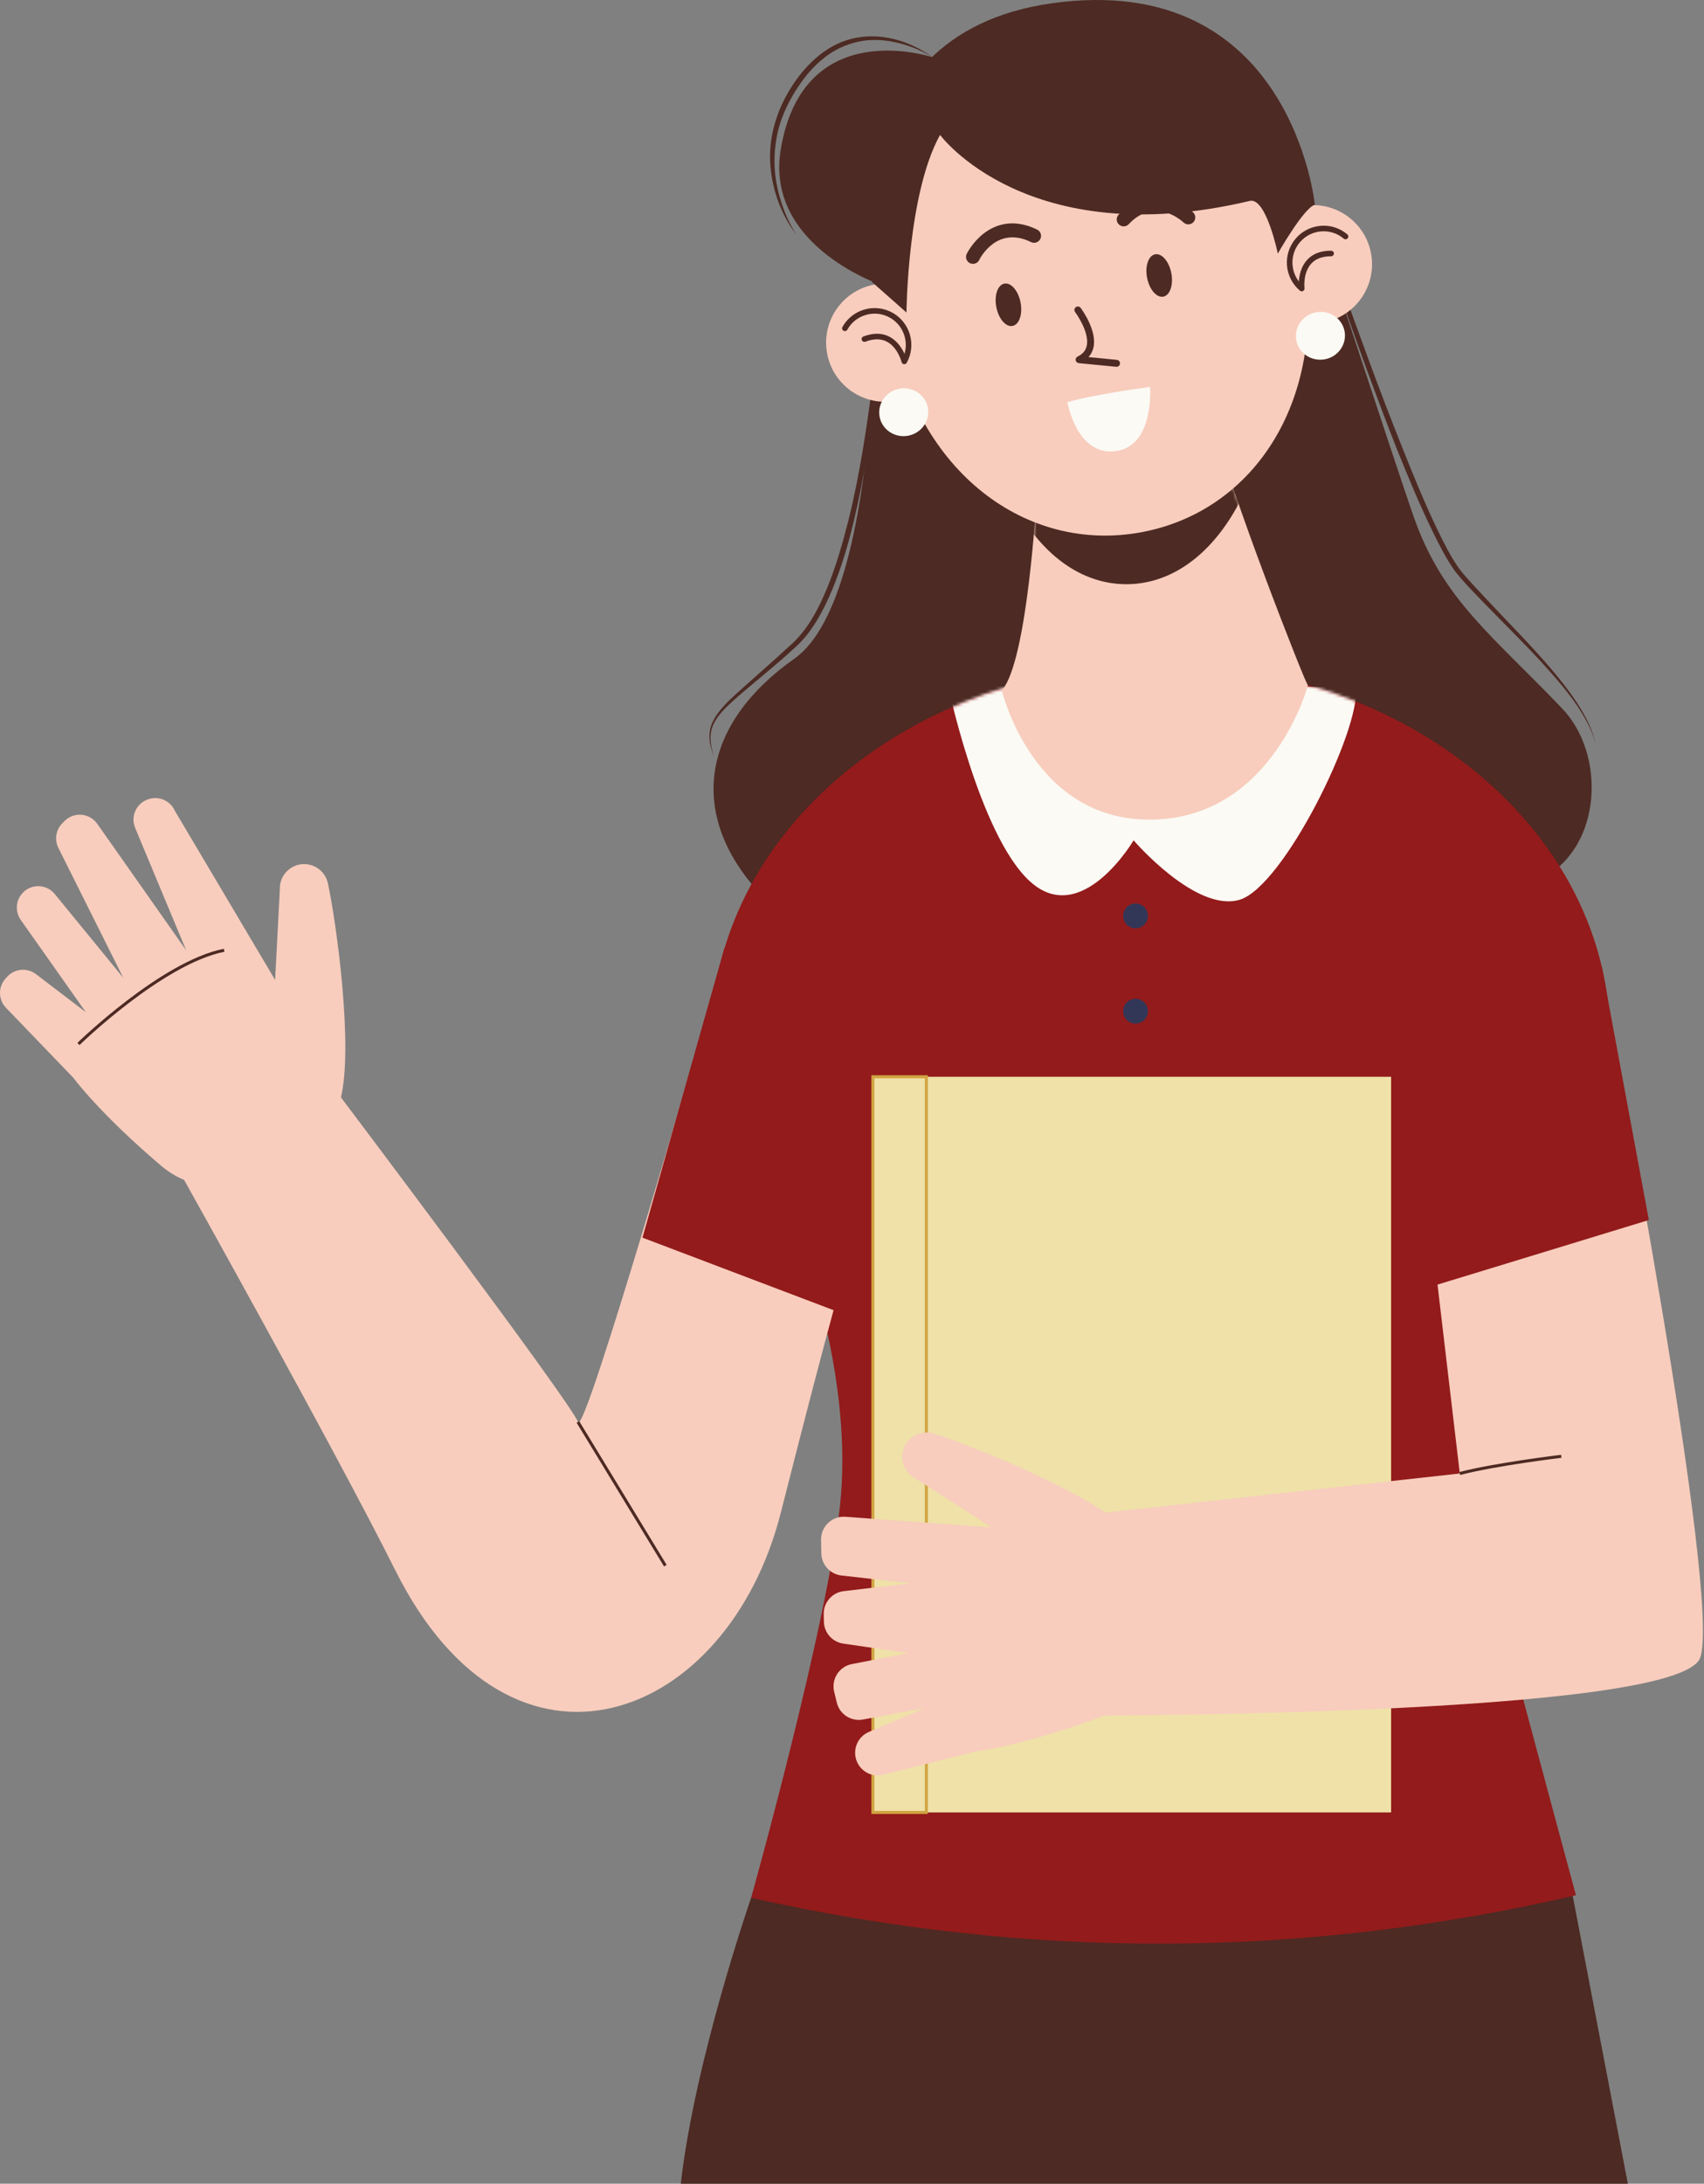
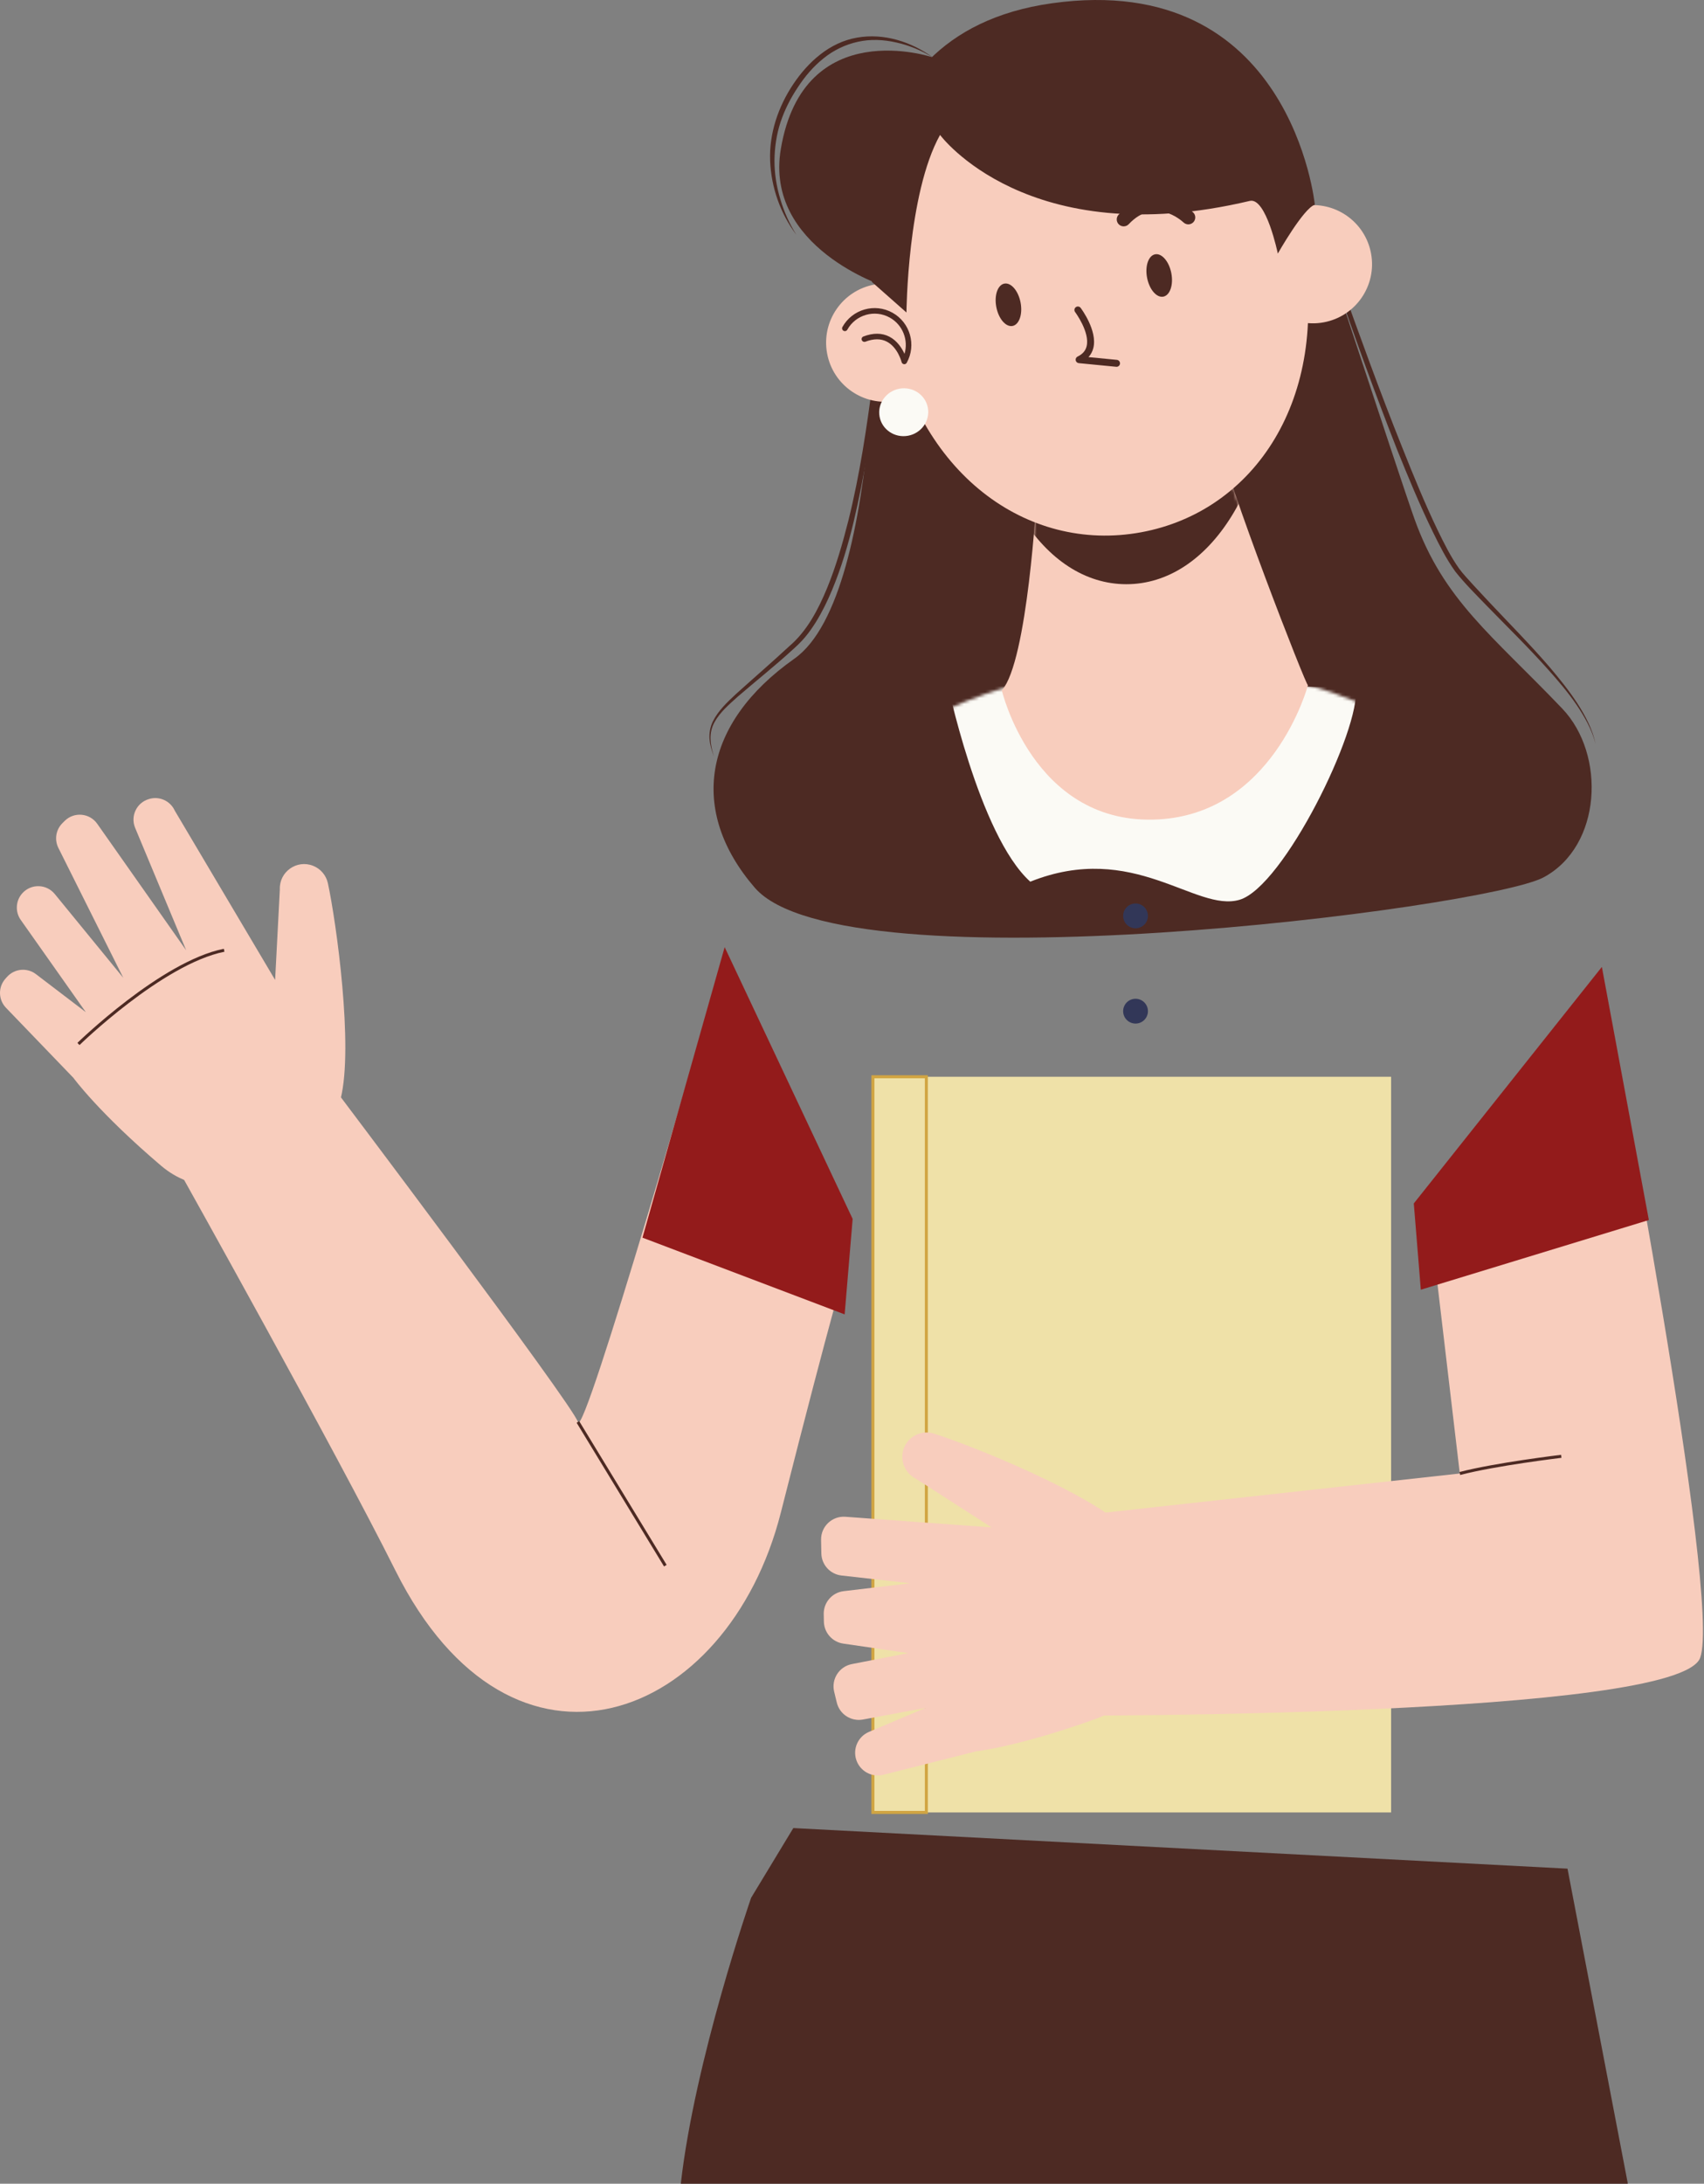
<svg xmlns="http://www.w3.org/2000/svg" width="563" height="721" viewBox="0 0 563 721" fill="none">
  <rect x="0" y="0" width="563" height="721" fill="#808080" stroke="none" />
  <path fill-rule="evenodd" clip-rule="evenodd" d="M248.169 626.596L262.114 603.57L517.904 616.977L537.841 721H224.938C229.544 680.181 248.169 626.596 248.169 626.596Z" fill="#4D2A23" />
  <path d="M289.277 79.27C289.277 79.27 292.714 196.164 262.46 217.478C232.205 238.794 227.391 267.674 249.395 293.114C278.579 326.86 490.743 299.99 509.997 289.675C529.25 279.362 530.625 249.107 516.186 233.98C493.005 209.694 476.993 198.224 467.365 171.409C462.575 158.067 428.172 53.141 428.172 53.141L289.277 79.27Z" fill="#4D2A23" />
  <path d="M423.016 36.297L432.728 64.301C435.966 73.635 439.235 82.956 442.572 92.252C449.242 110.845 455.939 129.433 463.301 147.748C466.954 156.91 470.676 166.061 474.943 174.929C477.088 179.34 479.285 183.792 482.089 187.725C483.471 189.635 485.251 191.424 486.871 193.259L491.911 198.675C498.67 205.866 505.654 212.881 512.11 220.394C515.306 224.173 518.423 228.037 521.132 232.195C523.81 236.344 526.184 240.81 527.188 245.674C525.988 240.86 523.484 236.525 520.725 232.469C517.92 228.418 514.714 224.661 511.43 220.991C504.865 213.635 497.785 206.745 490.885 199.66C487.442 196.077 483.957 192.668 480.801 188.671C477.842 184.563 475.628 180.113 473.431 175.667C469.081 166.749 465.295 157.603 461.588 148.434C454.353 130.021 447.625 111.429 441.238 92.722C434.87 74.006 428.735 55.216 423.016 36.297Z" fill="#4D2A23" />
  <path d="M292.629 78.582C292.392 94.304 291.365 110.015 289.729 125.668C288.118 141.321 285.697 156.914 282.049 172.265C280.201 179.932 277.952 187.531 274.894 194.849C273.371 198.508 271.625 202.089 269.515 205.48C268.441 207.164 267.317 208.823 266.011 210.357C264.729 211.902 263.234 213.317 261.779 214.607C255.966 219.924 249.777 224.815 243.847 229.932C240.96 232.538 237.898 235.104 236.043 238.497C235.126 240.188 234.694 242.116 234.762 244.058C234.845 245.998 235.295 247.927 235.902 249.794C235.191 247.966 234.602 246.063 234.428 244.076C234.267 242.092 234.627 240.044 235.511 238.231C237.303 234.594 240.299 231.841 243.152 229.158C249.006 223.873 254.951 218.761 260.702 213.428C266.628 208.392 270.295 201.339 273.272 194.176C276.225 186.962 278.394 179.424 280.314 171.84C284.1 156.634 286.399 141.079 288.412 125.516C290.308 109.932 291.71 94.277 292.629 78.582Z" fill="#4D2A23" />
-   <path d="M532.016 343.175C532.016 274.794 465.522 219.359 383.497 219.359C301.471 219.359 234.977 274.794 234.977 343.175C234.977 343.175 284.806 426.17 277.586 496.65C273.554 536.023 248.171 626.598 248.171 626.598C339.204 647.023 430.043 646.823 520.69 625.744C520.69 625.744 484.558 492.524 481.806 478.771C480.429 423.076 532.016 343.175 532.016 343.175Z" fill="#931B1B" />
  <mask id="mask0_1013_416" style="mask-type:luminance" maskUnits="userSpaceOnUse" x="234" y="219" width="299" height="393">
    <path d="M532.024 343.175C532.024 274.794 465.53 219.359 383.505 219.359C301.479 219.359 234.984 274.794 234.984 343.175L243.248 611.304L515.768 610.45L532.024 343.175Z" fill="white" />
  </mask>
  <g mask="url(#mask0_1013_416)">
-     <path d="M312.664 224.016C312.664 224.016 323.33 275.741 340.402 291.107C357.473 306.471 374.544 277.451 374.544 277.451C374.544 277.451 395.031 301.35 409.541 297.083C424.051 292.816 449.657 240.749 447.95 227.091" fill="#FBFAF5" />
+     <path d="M312.664 224.016C312.664 224.016 323.33 275.741 340.402 291.107C374.544 277.451 395.031 301.35 409.541 297.083C424.051 292.816 449.657 240.749 447.95 227.091" fill="#FBFAF5" />
  </g>
  <mask id="mask1_1013_416" style="mask-type:luminance" maskUnits="userSpaceOnUse" x="234" y="219" width="299" height="393">
    <path d="M532.024 343.175C532.024 274.794 465.53 219.359 383.505 219.359C301.479 219.359 234.984 274.794 234.984 343.175L243.248 611.304L515.768 610.45L532.024 343.175Z" fill="white" />
  </mask>
  <g mask="url(#mask1_1013_416)">
    <path d="M379.276 302.4C379.276 304.662 377.443 306.495 375.181 306.495C372.919 306.495 371.086 304.662 371.086 302.4C371.086 300.138 372.919 298.305 375.181 298.305C377.443 298.305 379.276 300.138 379.276 302.4Z" fill="#323758" />
  </g>
  <mask id="mask2_1013_416" style="mask-type:luminance" maskUnits="userSpaceOnUse" x="234" y="219" width="299" height="393">
    <path d="M532.024 343.175C532.024 274.794 465.53 219.359 383.505 219.359C301.479 219.359 234.984 274.794 234.984 343.175L243.248 611.304L515.768 610.45L532.024 343.175Z" fill="white" />
  </mask>
  <g mask="url(#mask2_1013_416)">
    <path d="M379.276 333.857C379.276 336.119 377.443 337.952 375.181 337.952C372.919 337.952 371.086 336.119 371.086 333.857C371.086 331.595 372.919 329.762 375.181 329.762C377.443 329.762 379.276 331.595 379.276 333.857Z" fill="#323758" />
  </g>
  <path d="M342.524 163.492C342.524 163.492 339.536 218.548 331 227.937C331 227.937 341.243 271.469 380.933 270.615C420.623 269.761 432.147 226.23 432.147 226.23C431.777 227.142 404.528 157.165 402.698 144.715C401.364 135.619 342.524 163.492 342.524 163.492Z" fill="#F8CDBD" />
  <mask id="mask3_1013_416" style="mask-type:luminance" maskUnits="userSpaceOnUse" x="330" y="142" width="103" height="129">
    <path d="M342.516 163.488C342.516 163.488 339.528 218.544 330.992 227.933C330.992 227.933 341.235 271.465 380.925 270.611C420.615 269.758 432.139 226.226 432.139 226.226C431.77 227.138 404.52 157.161 402.69 144.711C401.356 135.615 342.516 163.488 342.516 163.488Z" fill="white" />
  </mask>
  <g mask="url(#mask3_1013_416)">
    <path d="M323.039 110.945C323.039 160.444 345.026 192.887 372.148 192.887C399.27 192.887 421.257 160.443 421.257 110.945C421.257 61.448 399.594 38.82 372.471 38.82C345.349 38.819 323.039 61.447 323.039 110.945Z" fill="#4D2A23" />
  </g>
  <path d="M308.179 18.932C308.179 18.932 265.547 4.492 257.984 49.186C252.471 81.756 292.365 94.568 292.365 94.568L308.179 18.932Z" fill="#4D2A23" />
  <path d="M294.008 107.652C302.932 156.34 339.316 182.655 376.984 175.751C414.651 168.847 439.337 131.337 430.414 82.65C421.49 33.962 387.323 17.22 349.657 24.124C311.988 31.029 285.084 58.965 294.008 107.652Z" fill="#F8CDBD" />
  <path d="M368.907 121.107C368.869 121.107 368.832 121.105 368.793 121.101L356.425 119.898C355.915 119.849 355.497 119.464 355.406 118.956C355.316 118.45 355.576 117.943 356.04 117.722C357.677 116.936 358.651 115.824 359.019 114.32C360.152 109.685 355.264 103.097 355.214 103.032C354.834 102.526 354.937 101.807 355.441 101.426C355.948 101.044 356.667 101.147 357.047 101.654C357.276 101.959 362.636 109.169 361.248 114.859C360.963 116.027 360.425 117.045 359.638 117.905L369.015 118.816C369.645 118.877 370.107 119.438 370.046 120.07C369.99 120.664 369.491 121.107 368.907 121.107Z" fill="#4D2A23" />
  <path d="M371.263 74.74C370.7 74.74 370.136 74.535 369.691 74.118C368.768 73.249 368.724 71.799 369.591 70.875C379.023 60.844 389.805 65.992 394.192 70.115C395.115 70.984 395.159 72.434 394.292 73.358C393.424 74.28 391.977 74.323 391.055 73.463C390.09 72.569 381.408 65.007 372.934 74.02C372.483 74.498 371.873 74.74 371.263 74.74Z" fill="#4D2A23" />
-   <path d="M321.464 87.121C321.126 87.121 320.784 87.047 320.461 86.89C319.323 86.334 318.85 84.96 319.404 83.822C319.482 83.663 321.341 79.908 325.081 77.044C328.657 74.311 334.603 71.875 342.673 75.808C343.812 76.364 344.285 77.737 343.73 78.875C343.174 80.015 341.801 80.487 340.663 79.932C329.274 74.375 323.758 85.362 323.529 85.831C323.131 86.648 322.314 87.121 321.464 87.121Z" fill="#4D2A23" />
  <path d="M337.19 99.854C337.94 103.714 336.755 107.192 334.545 107.621C332.335 108.05 329.937 105.269 329.186 101.408C328.436 97.548 329.621 94.07 331.831 93.641C334.041 93.213 336.439 95.994 337.19 99.854Z" fill="#4D2A23" />
  <path d="M387.002 90.178C387.752 94.039 386.568 97.516 384.358 97.945C382.148 98.374 379.749 95.593 378.999 91.732C378.248 87.872 379.433 84.394 381.643 83.966C383.853 83.537 386.252 86.318 387.002 90.178Z" fill="#4D2A23" />
-   <path d="M352.656 132.751C352.656 132.751 361.645 130.18 379.978 127.758C379.978 127.758 381.517 147.246 368.615 148.95C355.713 150.656 352.656 132.751 352.656 132.751Z" fill="#FBFAF5" />
  <path d="M414.605 90.754C416.549 101.358 426.718 108.376 437.321 106.434C447.925 104.49 454.943 94.321 453.001 83.718C451.057 73.114 440.888 66.096 430.284 68.038C419.681 69.98 412.661 80.151 414.605 90.754Z" fill="#F8CDBD" />
-   <path d="M430.088 96.186C429.875 96.186 429.664 96.112 429.494 95.97C424.372 91.651 423.716 83.969 428.035 78.843C430.128 76.361 433.061 74.842 436.297 74.567C439.542 74.282 442.679 75.293 445.161 77.383C445.549 77.712 445.597 78.29 445.272 78.68C444.945 79.068 444.365 79.118 443.975 78.791C441.87 77.013 439.185 76.169 436.454 76.4C433.71 76.635 431.22 77.923 429.445 80.031C426.27 83.795 426.262 89.189 429.141 92.946C429.271 90.947 429.834 88.096 431.784 85.9C433.625 83.827 436.3 82.775 439.739 82.775C440.279 82.783 440.726 83.167 440.724 83.699C440.723 84.206 440.31 84.616 439.804 84.616C439.78 84.608 439.762 84.616 439.739 84.616C436.851 84.616 434.637 85.459 433.161 87.124C430.429 90.202 431 95.103 431.006 95.153C431.052 95.53 430.864 95.894 430.531 96.075C430.391 96.151 430.239 96.186 430.088 96.186Z" fill="#4D2A23" />
  <path d="M311.665 109.62C313.609 120.224 306.589 130.393 295.985 132.337C285.382 134.281 275.211 127.261 273.269 116.657C271.325 106.054 278.345 95.885 288.949 93.941C299.552 91.997 309.723 99.017 311.665 109.62Z" fill="#F8CDBD" />
  <path d="M298.781 120.252C298.742 120.252 298.7 120.249 298.661 120.243C298.286 120.193 297.979 119.918 297.889 119.552C297.876 119.504 296.651 114.699 293.014 112.803C291.035 111.768 288.651 111.774 285.927 112.82C285.458 113.001 284.922 112.766 284.737 112.291C284.554 111.816 284.79 111.284 285.265 111.101C288.507 109.856 291.404 109.883 293.877 111.177C296.475 112.539 298.012 115.002 298.844 116.828C300.2 112.293 298.28 107.252 293.978 104.859C289.006 102.089 282.717 103.889 279.952 108.854C279.703 109.3 279.143 109.453 278.7 109.211C278.256 108.963 278.095 108.401 278.343 107.958C281.605 102.102 289.022 99.995 294.873 103.248C300.727 106.507 302.839 113.921 299.583 119.777C299.421 120.073 299.11 120.252 298.781 120.252Z" fill="#4D2A23" />
  <path d="M288.104 93.118L299.493 103.18C299.493 103.18 299.814 63.88 310.59 44.549C310.59 44.549 339.469 83.742 412.927 66.334C418.341 65.052 422.189 83.727 422.189 83.727C422.189 83.727 430.689 68.718 434.418 67.6C434.418 67.6 426.712 -9.956 347.597 1.074C273.191 11.448 288.104 93.118 288.104 93.118Z" fill="#4D2A23" />
  <path d="M306.565 134.64C307.351 138.93 304.418 143.062 300.013 143.869C295.607 144.677 291.399 141.855 290.612 137.566C289.825 133.277 292.759 129.145 297.165 128.337C301.57 127.53 305.78 130.351 306.565 134.64Z" fill="#FBFAF5" />
-   <path d="M444.251 109.407C445.036 113.696 442.103 117.828 437.698 118.635C433.292 119.443 429.084 116.621 428.299 112.332C427.514 108.043 430.446 103.911 434.852 103.103C439.257 102.294 443.465 105.117 444.251 109.407Z" fill="#FBFAF5" />
  <path d="M308.183 18.938C304.462 16.656 300.391 14.969 296.174 14.036C291.977 13.069 287.59 12.862 283.432 13.801C279.28 14.71 275.371 16.602 272.067 19.287C268.737 21.941 265.932 25.243 263.594 28.843C261.198 32.422 259.243 36.259 257.89 40.326C256.55 44.397 255.937 48.675 255.885 52.966C255.874 57.261 256.545 61.566 257.807 65.704C259.019 69.858 260.799 73.872 263.145 77.558C257.855 70.582 254.78 61.875 254.447 52.99C254.111 44.057 257.151 35.191 262.066 27.832C264.53 24.142 267.494 20.727 271.036 17.975C274.547 15.213 278.729 13.171 283.162 12.43C292.081 10.833 301.163 13.838 308.183 18.938Z" fill="#4D2A23" />
  <path d="M459.62 355.516H288.406V598.413H459.62V355.516Z" fill="#EFE1A8" />
  <path d="M306.065 355.516H288.406V598.413H306.065V355.516Z" stroke="#D1A542" stroke-miterlimit="10" />
  <path d="M362.222 567.449C336.763 576.655 322.583 578.224 322.583 578.224L291.859 585.978C288.049 586.939 284.144 584.794 282.912 581.063C281.69 577.359 283.514 573.338 287.105 571.817L305.824 563.893L285.12 567.737C281.204 568.463 277.405 566 276.472 562.13L275.605 558.54C274.603 554.391 277.266 550.244 281.456 549.43L300.109 545.8L278.619 542.668C274.997 542.139 272.288 539.074 272.21 535.415L272.159 532.946C272.077 529.091 274.936 525.802 278.765 525.349L300.711 522.745L278.018 520.182C274.286 519.761 271.443 516.64 271.37 512.885L271.283 508.409C271.198 504 274.919 500.472 279.318 500.792L327.626 504.312L302.467 488.133C297.287 485.457 296.592 478.33 301.158 474.704C303.252 473.043 306.026 472.529 308.572 473.335C321.114 477.299 359.675 492.759 372.402 504.959C387.751 519.672 387.681 558.242 362.222 567.449Z" fill="#F8CDBD" />
  <path d="M531.309 333.34C531.309 333.34 568.955 527.76 561.735 547.357C554.515 566.955 353.906 566.439 353.906 566.439L355.969 500.429L482.316 486.505L472.518 403.477L531.309 333.34Z" fill="#F8CDBD" />
  <path d="M529.256 319.246L544.779 402.817L469.435 425.824L467.117 397.338L529.256 319.246Z" fill="#931B1B" />
  <path d="M515.84 480.832C515.84 480.832 494.18 483.41 482.32 486.505" stroke="#4D2A23" stroke-miterlimit="10" />
  <path d="M234.122 332.641C234.122 332.641 193.013 475.677 190.95 469.488C188.888 463.299 109.469 358.096 109.469 358.096L59.961 388.007C59.961 388.007 110.907 479.07 130.613 518.479C169.291 595.834 240.459 568.503 257.992 499.397C275.525 430.293 279.504 418.245 279.504 418.245L234.122 332.641Z" fill="#F8CDBD" />
  <path d="M53.255 384.913C32.626 367.38 24.229 355.847 24.229 355.847L1.976 332.738C-0.594 330.068 -0.666 325.864 1.814 323.109L2.338 322.525C4.8 319.79 8.949 319.402 11.874 321.63L28.354 334.187L6.853 303.729C4.95 301.033 5.166 297.38 7.374 294.926C10.272 291.707 15.355 291.827 18.096 295.179L40.729 322.843L19.286 279.954C17.926 277.234 18.458 273.946 20.609 271.797L21.348 271.058C24.462 267.944 29.633 268.404 32.146 272.019L61.504 313.745L44.61 273.237C43.076 269.4 45.144 265.072 49.093 263.856L49.228 263.814C52.625 262.768 56.269 264.409 57.74 267.645L90.899 323.541L92.459 293.669C92.211 287.845 98.056 283.703 103.469 285.869C105.951 286.861 107.771 289.016 108.336 291.627C111.119 304.483 116.835 345.631 112.559 362.736C107.403 383.366 73.883 402.448 53.255 384.913Z" fill="#F8CDBD" />
  <path d="M219.825 516.932L190.945 469.488" stroke="#4D2A23" stroke-miterlimit="10" />
  <path d="M239.427 312.715L212.266 408.636L279.072 433.967L281.715 402.447L239.427 312.715Z" fill="#931B1B" />
  <path d="M25.922 344.688C25.922 344.688 53.427 317.871 74.055 313.746" stroke="#4D2A23" stroke-miterlimit="10" />
</svg>